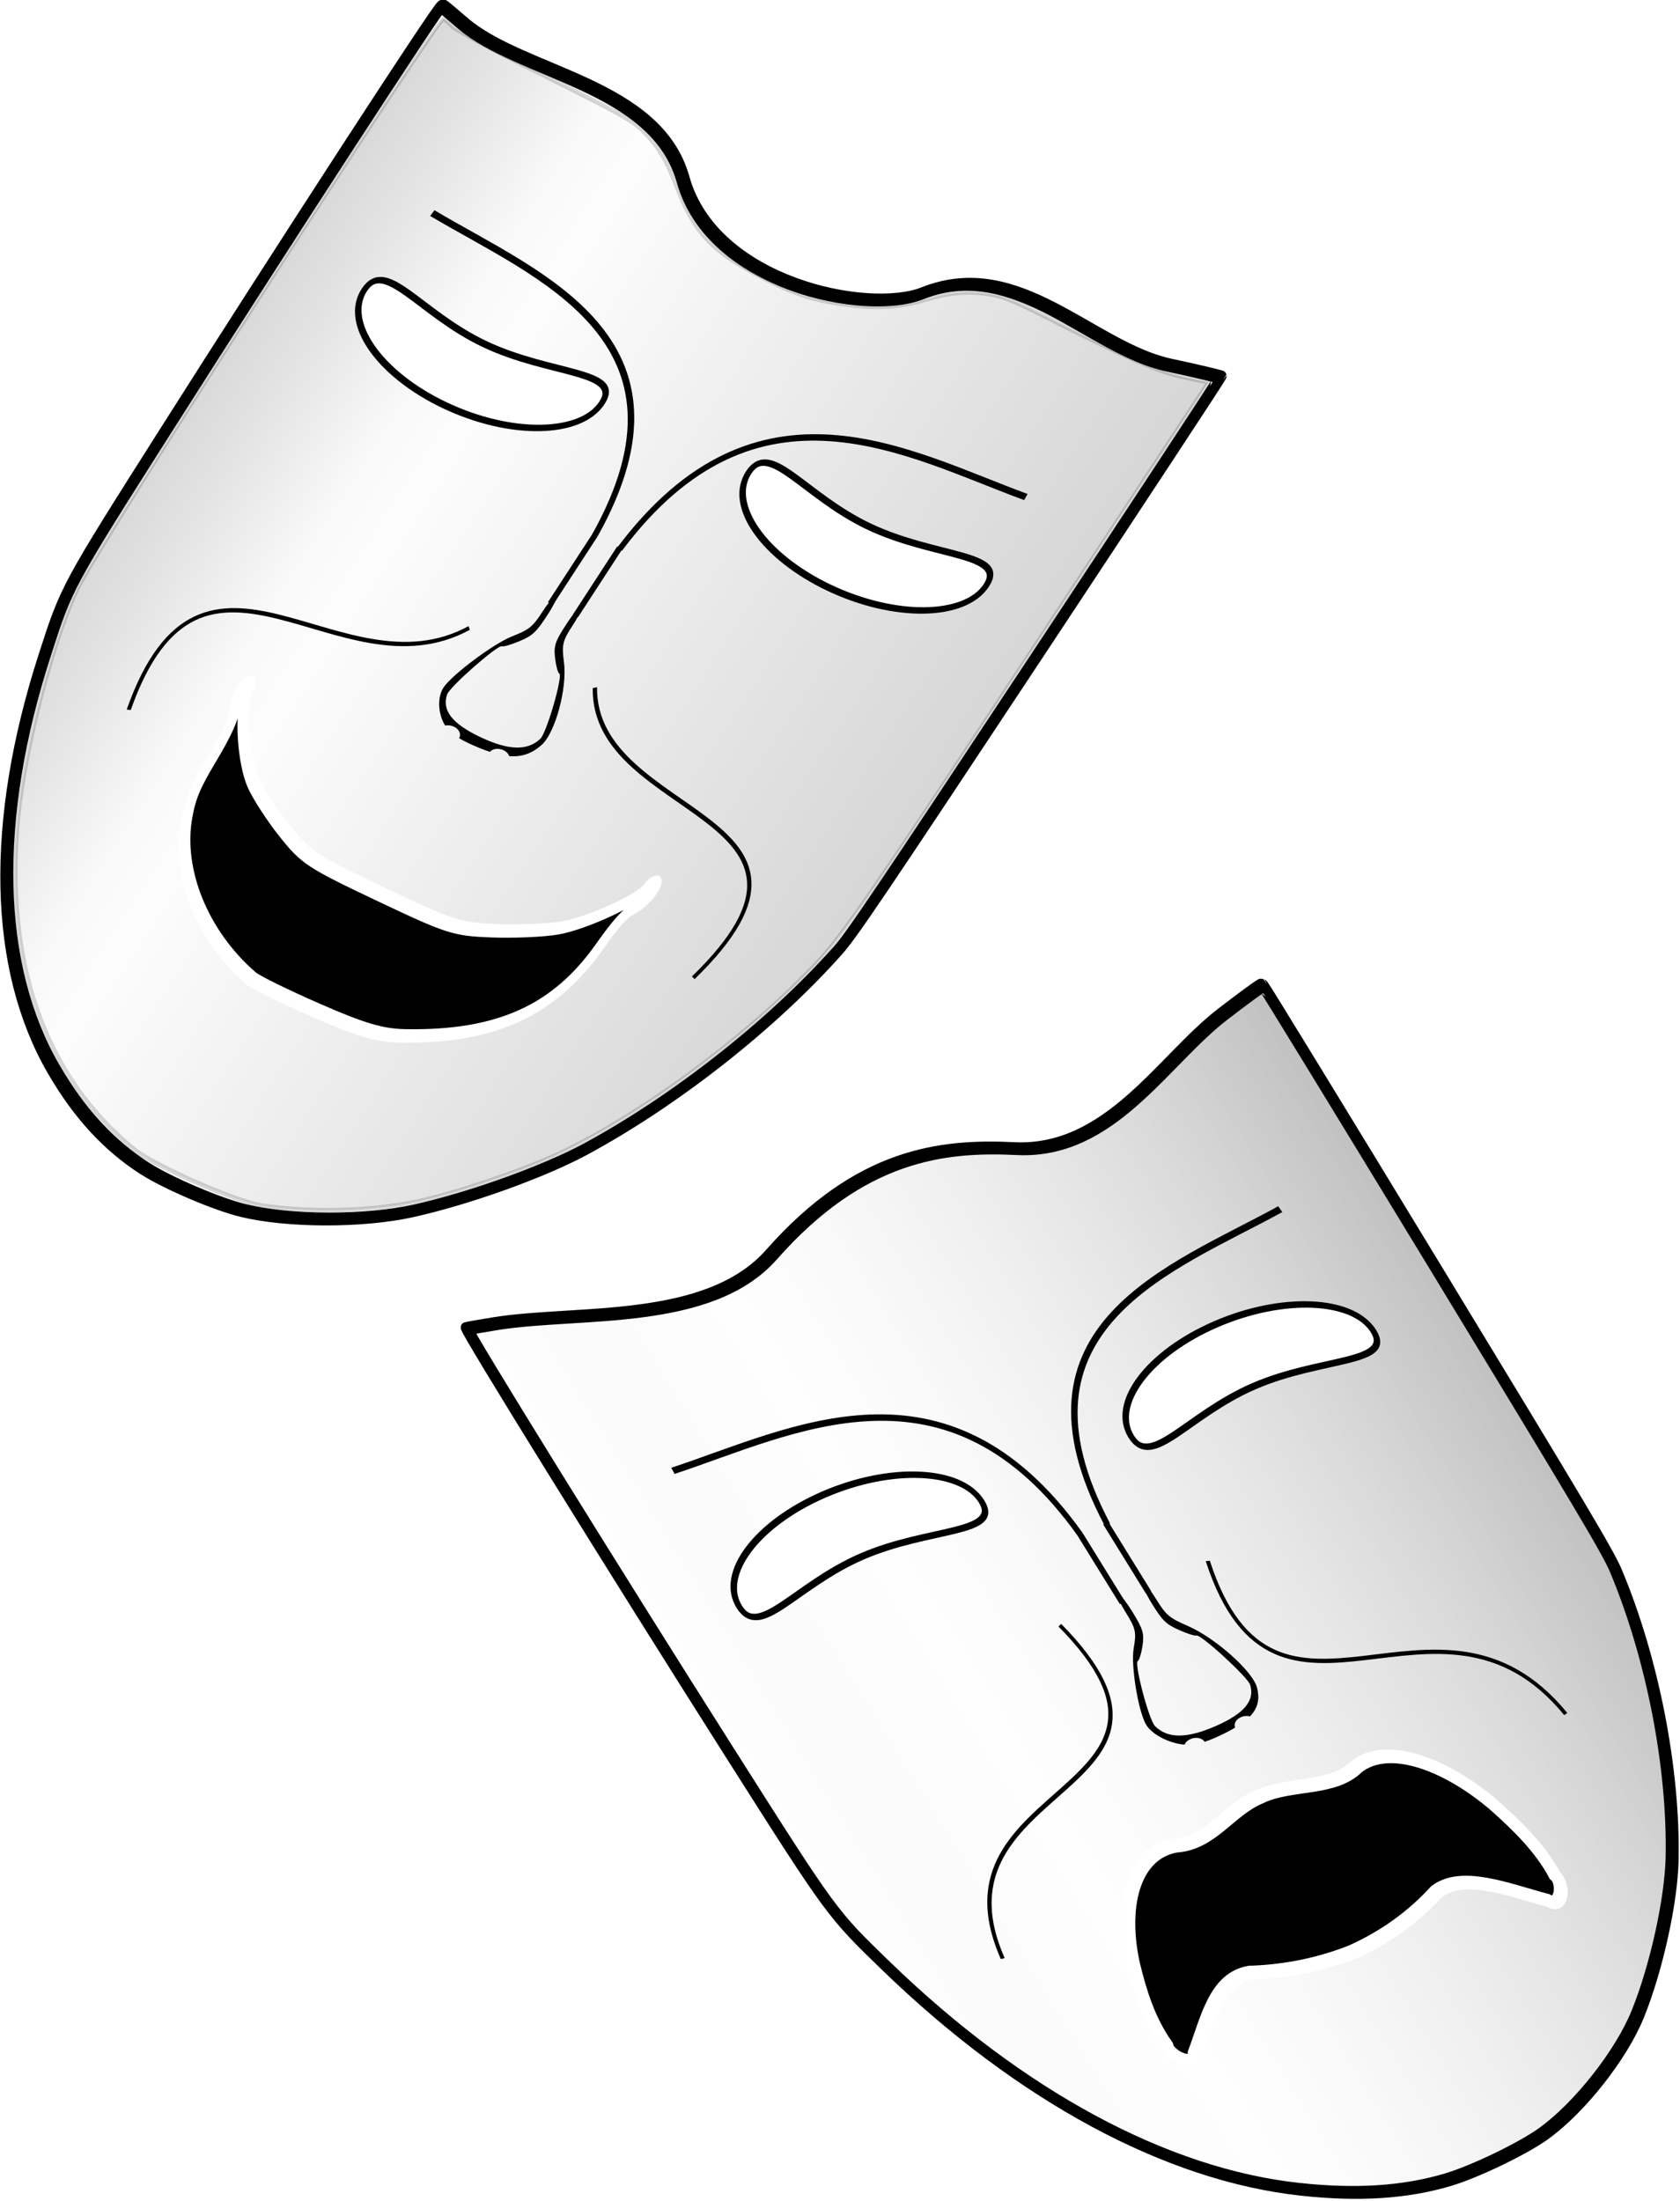
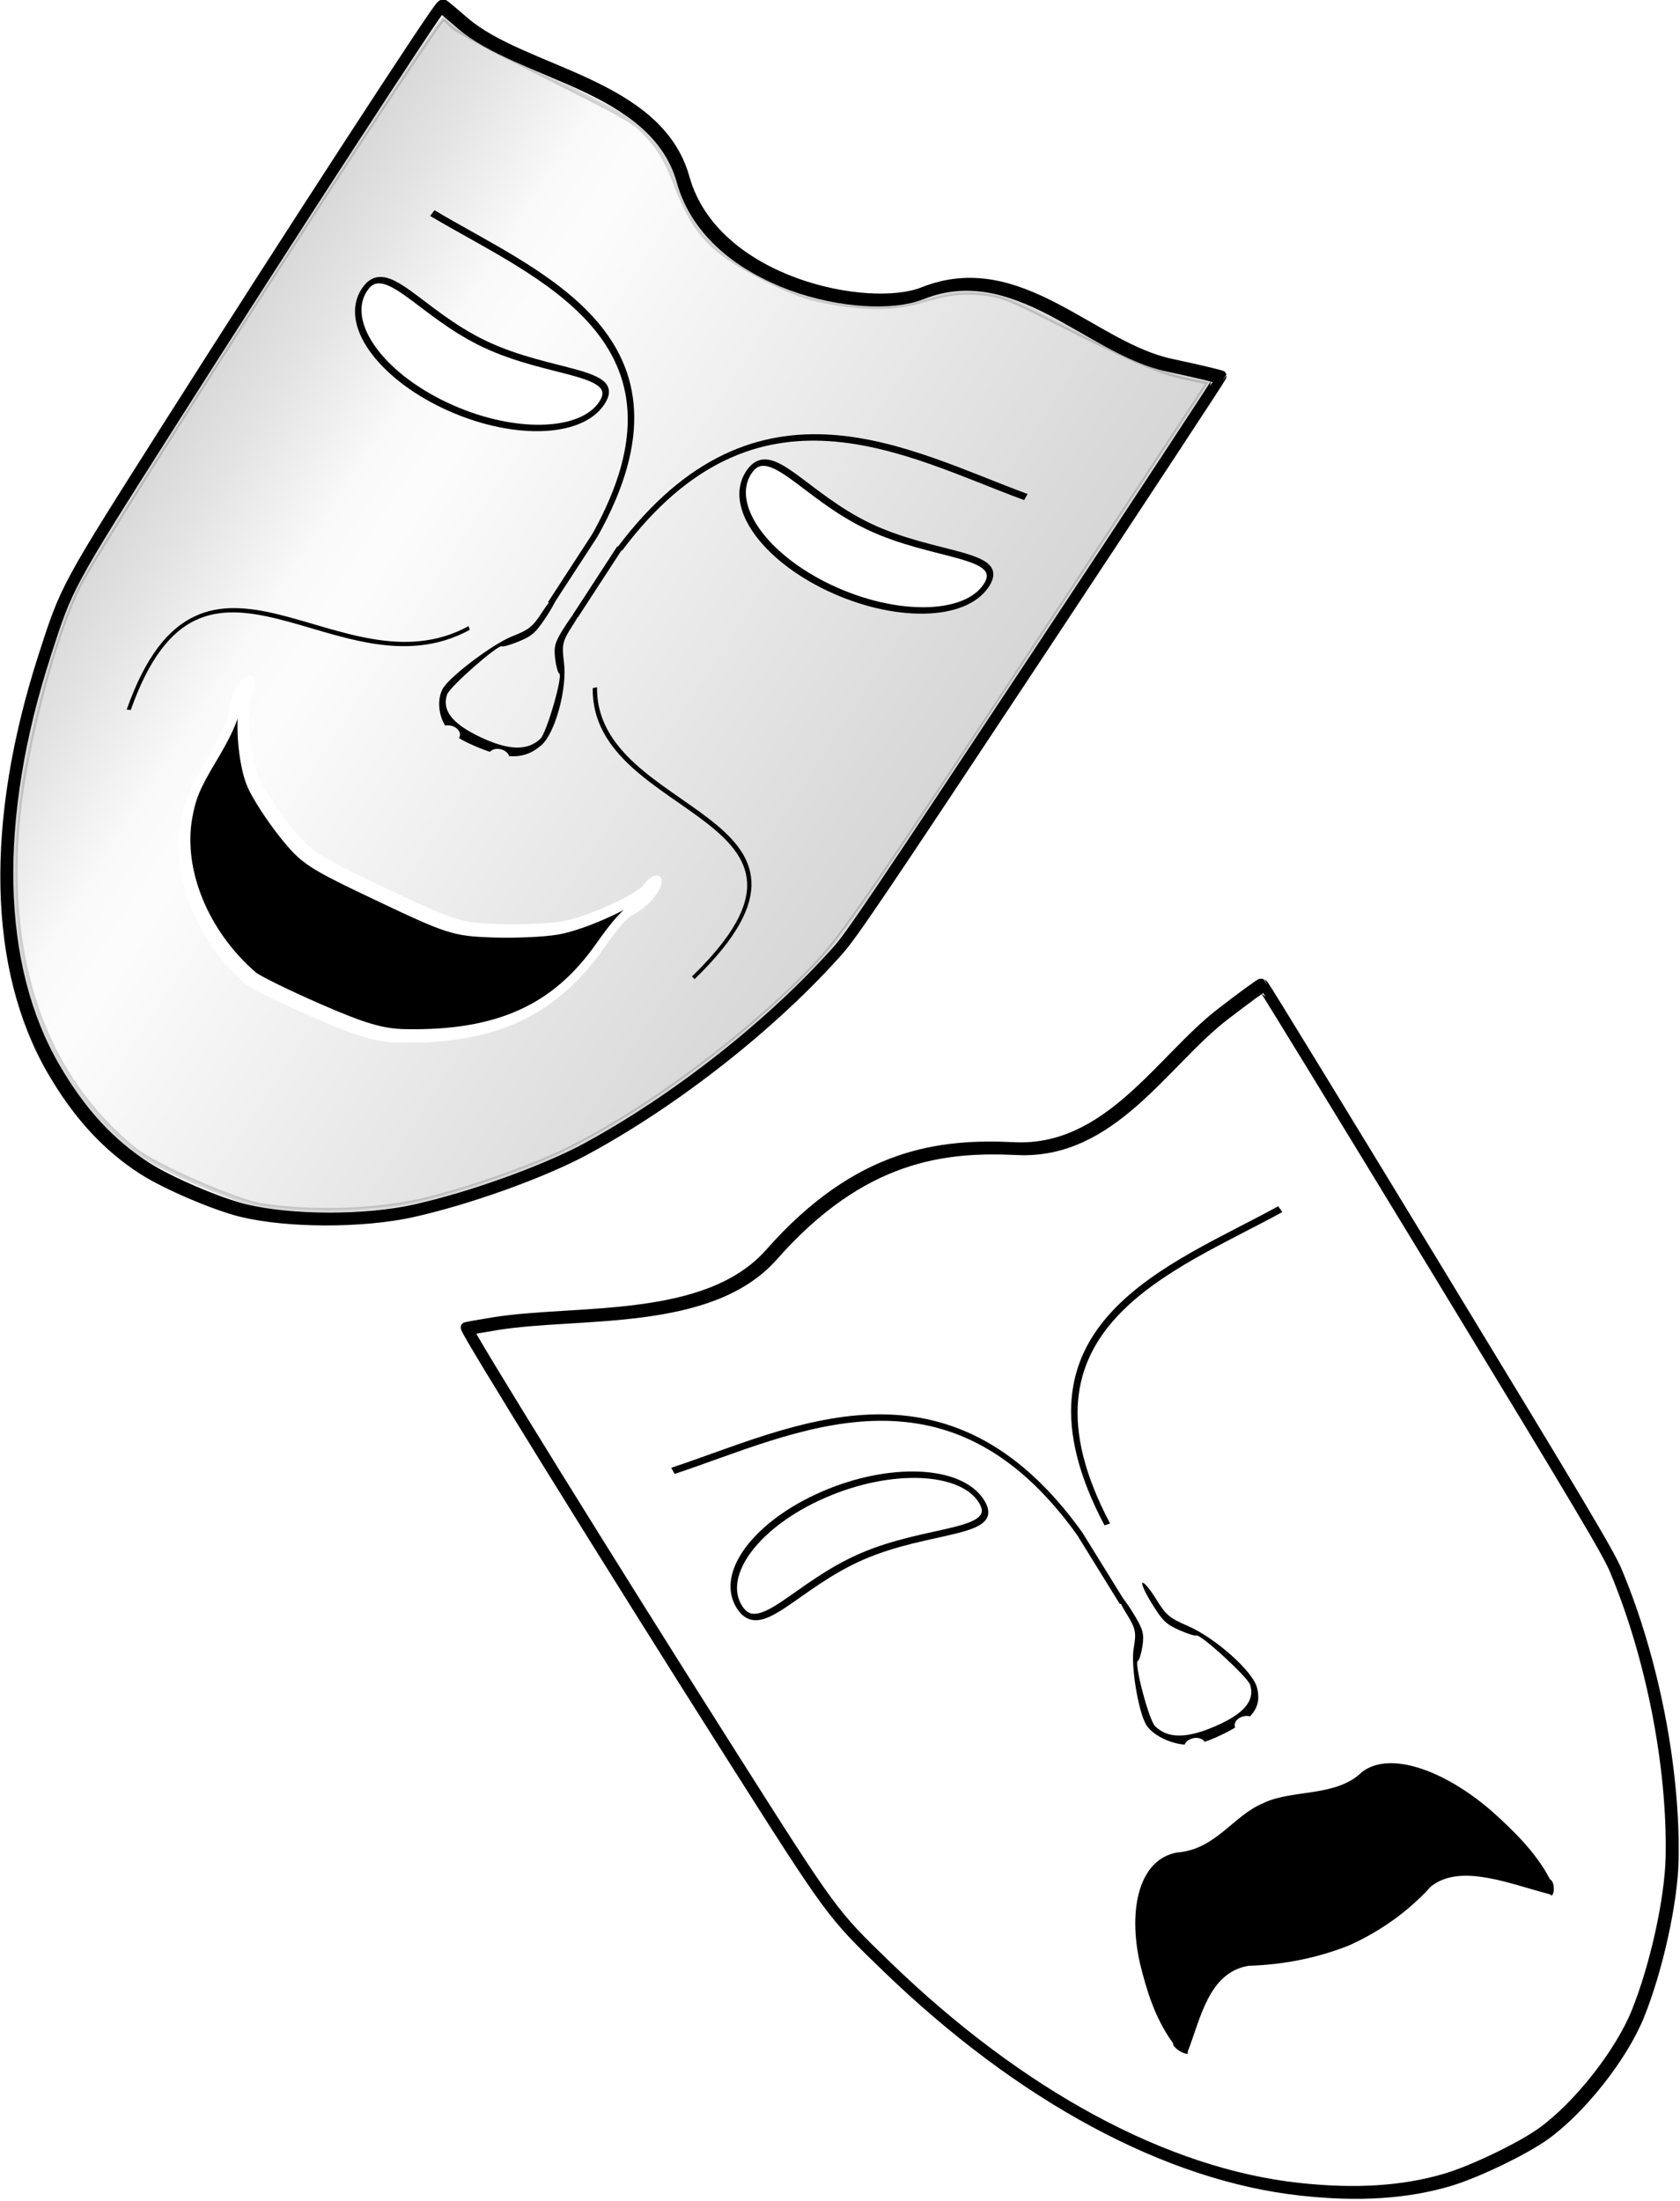
<svg xmlns="http://www.w3.org/2000/svg" id="svg2" viewBox="0 0 630.08 825.03" version="1.1">
  <title id="title3268">Comedy and Tragedy</title>
  <defs id="defs4">
    <filter id="filter3014" height="1" width="1" y="0" x="0" color-interpolation-filters="sRGB">
      <feColorMatrix id="feColorMatrix3016" type="saturate" values="1" result="fbSourceGraphic" />
      <feColorMatrix id="feColorMatrix3018" values="-1 0 0 0 1 0 -1 0 0 1 0 0 -1 0 1 0 0 0 1 0 " in="fbSourceGraphic" />
    </filter>
    <filter id="filter3014-2" height="1" width="1" y="0" x="0" color-interpolation-filters="sRGB">
      <feColorMatrix id="feColorMatrix3016-7" type="saturate" values="1" result="fbSourceGraphic" />
      <feColorMatrix id="feColorMatrix3018-6" values="-1 0 0 0 1 0 -1 0 0 1 0 0 -1 0 1 0 0 0 1 0 " in="fbSourceGraphic" />
    </filter>
    <linearGradient id="linearGradient3262" y2="853.81" gradientUnits="userSpaceOnUse" x2="577.27" gradientTransform="matrix(1.569 0 0 1.569 23.461 -1114.3)" y1="853.81" x1="356.47">
      <stop id="stop3927" stop-color="#111" offset="0" />
      <stop id="stop3929" stop-color="#4c4c4c" offset=".071" />
      <stop id="stop3931" stop-color="#959595" offset=".143" />
      <stop id="stop3933" stop-color="#ddd" offset=".214" />
      <stop id="stop3935" stop-color="#f2f2f2" offset=".286" />
      <stop id="stop3937" stop-color="#dadada" offset=".357" />
      <stop id="stop3939" stop-color="#c2c2c2" offset=".429" />
      <stop id="stop3941" stop-color="#a9a9a9" offset=".5" />
      <stop id="stop3943" stop-color="#919191" offset=".571" />
      <stop id="stop3945" stop-color="#787878" offset=".643" />
      <stop id="stop3947" stop-color="#606060" offset=".714" />
      <stop id="stop3949" stop-color="#484848" offset=".786" />
      <stop id="stop3951" stop-color="#303030" offset=".857" />
      <stop id="stop3953" stop-color="#171717" offset=".929" />
      <stop id="stop3955" stop-color="#030303" offset="1" />
    </linearGradient>
    <linearGradient id="linearGradient3264" y2="763.72" gradientUnits="userSpaceOnUse" x2="179.11" gradientTransform="matrix(1.02 0 0 1.02 502.14 -116.88)" y1="763.72" x1="-168.29">
      <stop id="stop3927-4" stop-color="#111" offset="0" />
      <stop id="stop3929-0" stop-color="#4c4c4c" offset=".071" />
      <stop id="stop3931-9" stop-color="#959595" offset=".143" />
      <stop id="stop3933-4" stop-color="#ddd" offset=".214" />
      <stop id="stop3935-8" stop-color="#f2f2f2" offset=".286" />
      <stop id="stop3937-8" stop-color="#dadada" offset=".357" />
      <stop id="stop3939-2" stop-color="#c2c2c2" offset=".429" />
      <stop id="stop3941-4" stop-color="#a9a9a9" offset=".5" />
      <stop id="stop3943-5" stop-color="#919191" offset=".571" />
      <stop id="stop3945-5" stop-color="#787878" offset=".643" />
      <stop id="stop3947-1" stop-color="#606060" offset=".714" />
      <stop id="stop3949-7" stop-color="#484848" offset=".786" />
      <stop id="stop3951-1" stop-color="#303030" offset=".857" />
      <stop id="stop3953-1" stop-color="#171717" offset=".929" />
      <stop id="stop3955-5" stop-color="#030303" offset="1" />
    </linearGradient>
    <linearGradient id="linearGradient3266" y2="781.89" gradientUnits="userSpaceOnUse" x2="751.78" gradientTransform="translate(-65.471 -119.77)" y1="781.89" x1="394.47">
      <stop id="stop4050" stop-color="#fff" offset="0" />
      <stop id="stop4052" stop-color="#fff" stop-opacity="0" offset="1" />
    </linearGradient>
  </defs>
  <g id="layer1" transform="translate(-64.619 -95.747)">
    <g id="g3222" transform="matrix(1.018 0 0 1.016 20.473 67.074)">
      <g id="g4430" transform="matrix(.816 .388 -.605 .931 -250.64 -221.06)">
        <g id="g4376" stroke="#000" fill-rule="evenodd">
          <path id="path4050" stroke-linejoin="round" d="m739.33 422.83c-17.768-1.825-35.075-7.269-53.793-16.922-43.446-22.405-77.357-66.229-96.18-124.3-7.731-23.849-7.7-23.543-8.605-86.536-1.06-73.818-1.136-166.99-0.135-166.99 0.437 0 5.383 1.012 10.992 2.25 31.696 6.992 80.476-9.492 111.24 15.695 33.648 27.552 93.954 14.644 108.05 0.036 24.279-25.154 70.305-7.494 101.24-13.727 10.951-2.207 20.088-3.856 20.303-3.664 0.215 0.191-0.07 49.919-0.633 110.5-0.877 94.233-1.242 111.29-2.526 118.03-6.076 31.867-22.316 68.738-42.475 96.436-9.381 12.89-29.018 31.639-45.434 43.38-14.628 10.462-40.615 21.229-58.913 24.408-10.5 1.824-32.127 2.523-43.128 1.393z" stroke-linecap="round" stroke-width="4.708" fill="#fff" />
          <path id="path4084" opacity=".159" d="m731.31 418.62c-47.45-9.16-87.16-38.24-114.71-83.98-13.26-22.02-27.78-58.79-30.78-77.94-2.59-16.523-4.09-225.03-1.619-224.98 0.643 0.013 2.853 0.49 4.912 1.062 2.268 0.63 19.217 1.302 43.034 1.706 33.473 0.567 40.193 0.914 45.373 2.342 9.194 2.534 14.609 5.197 24.504 12.047 16.53 11.445 26.743 14.64 48.958 15.316 16.414 0.5 23.984-0.323 37.226-4.046 10.97-3.084 18.641-6.91 25.371-12.653 6.711-5.726 12.566-8.774 20.867-10.862 5.249-1.32 9.581-1.521 25.501-1.183 36.716 0.779 50.216 0.412 60.261-1.637l9.275-1.892-0.654 98.353c-0.698 104.88-1.228 121.77-4.224 134.48-7.549 32.014-26.532 70.819-45.98 93.993-7.942 9.464-23.308 23.768-35.262 32.825-13.78 10.441-36.018 20.677-55.919 25.739-9.748 2.48-45.726 3.319-56.132 1.31z" stroke-width="1.569" fill="url(#linearGradient3262)" />
        </g>
        <g id="g4346" transform="translate(416.69 -104.17)">
          <path id="path3008" d="m466.54 675.23c-18.026-2.849-33.843-10.423-39.921-19.115-2.412-3.45-3.068-5.564-3.412-11-0.288-4.55-1.031-7.502-2.296-9.114-1.999-2.548-2.47-5.115-0.938-5.115 0.513 0 1.205 0.859 1.538 1.908 0.976 3.075 9.24 10.07 15.027 12.72 2.942 1.347 9.77 3.642 15.175 5.101 9.292 2.508 11.078 2.652 32.827 2.652 21.748 0 23.535-0.144 32.827-2.652 5.405-1.459 12.234-3.754 15.175-5.101 5.767-2.64 14.498-10.021 14.498-12.255 0-0.755 0.45-1.373 1-1.373 1.696 0 1.105 3.595-0.887 5.398-1.368 1.238-2 3.476-2.296 8.134-0.831 13.049-10.727 21.266-33.317 27.663-5.478 1.551-10.805 2.052-24.5 2.303-9.625 0.176-18.85 0.107-20.5-0.153z" transform="matrix(1.444 0 0 2.01 -357.25 -903.03)" filter="url(#filter3014)" stroke="#fff" stroke-width="2.534" />
          <g id="g3849" stroke-linejoin="round" transform="matrix(1.569 0 0 1.569 -417.65 -586.59)" stroke="#000" stroke-linecap="round" stroke-width="1.5" fill="#fff">
            <path id="path3838" d="m462.67 520.11c0 8.211-15.309 14.867-34.195 14.867-18.885 0-34.195-6.656-34.195-14.867 0-8.211 15.309-0.595 34.195-0.595 18.885 0 34.195-7.616 34.195 0.595z" />
            <path id="path3841" d="m573.28 520.11c0 8.211-15.309 14.867-34.195 14.867-18.885 0-34.195-6.656-34.195-14.867 0-8.211 15.309-0.595 34.195-0.595 18.885 0 34.195-7.616 34.195 0.595z" />
          </g>
          <g id="g3913" transform="matrix(1.569 0 0 1.569 -417.44 -586.59)">
            <g id="g3833" transform="translate(-4.814 22.163)">
              <path id="path2998" d="m484.94 539.09c-0.429 0-0.781 1.988-0.781 4.438 0 4.013-0.301 4.779-3.188 7.75-3.014 3.103-7.719 12.942-7.719 16.156 0 2.441 2.592 5.618 5.812 7.156 0.504-0.373 1.26-0.594 2.094-0.594 1.503 0 2.725 0.766 2.75 1.719 0 0.01 0 0.021 0 0.031 1.589 0.132 3.464 0.128 5.719 0.031 1.09-0.047 2.095-0.121 3.031-0.219 0.14-0.883 1.325-1.562 2.75-1.562 0.849 0 1.589 0.24 2.094 0.625 2.959-0.981 4.644-2.625 5.531-5.125 1.274-3.588-2.47-13.335-6.938-18.031-3.026-3.181-3.344-3.959-3.344-7.969 0-2.438-0.353-4.406-0.781-4.406-0.429 0-0.781 2.205-0.781 4.906 0 4.256 0.297 5.256 2.375 7.5 1.319 1.424 2.725 2.594 3.125 2.594 1.149 0 5.709 12.569 5.188 14.312-1.061 3.546-5.309 5.188-13.438 5.188-8.129 0-12.346-1.641-13.406-5.188-0.521-1.744 4.007-14.312 5.156-14.312 0.4 0 1.806-1.17 3.125-2.594 2.078-2.244 2.406-3.244 2.406-7.5 0-2.701-0.353-4.906-0.781-4.906z" />
              <path id="path3790" d="m484.75 541.36v-17.25" stroke="#000" stroke-width="1.5" fill="none" />
              <path id="path3790-1" d="m492 541.49v-17.25" stroke="#000" stroke-width="1.5" fill="none" />
            </g>
            <path id="path3853" d="m487.35 546.75c3.944-48.138 49.8-44.839 81.85-47.303" stroke="#000" stroke-width="1.5" fill="none" />
            <path id="path3853-7" d="m479.94 546.33c-3.944-48.138-49.8-44.839-81.85-47.303" stroke="#000" stroke-width="1.5" fill="none" />
          </g>
          <g id="g3908" stroke="#000" stroke-width="1px" transform="matrix(1.569 0 0 1.569 -419.79 -586.59)" fill="none">
            <path id="path3910" d="m503.23 575.72c18.414 25.546 76.893-0.35 63.139 46.978" />
            <path id="path3893" d="m467.06 575.72c-18.414 25.546-76.893-0.35-63.139 46.978" />
          </g>
        </g>
      </g>
      <g id="g4433" transform="matrix(.832 -.362 .581 .941 -330.63 201.64)">
        <path id="path3278" stroke-linejoin="round" d="m483.89 859.31c-24.525-5.955-38.44-11.267-54.124-20.664-39.024-23.379-68.423-62.085-87.1-114.67-9.975-28.087-10.059-29.193-11.27-149.11-0.666-65.945-0.496-110.36 0.423-110.36 0.846 0.002 15.856 4.153 33.354 9.225 52.437 15.199 63.305 15.742 99.267 4.958 20.068-6.018 22.389-6.346 45.667-6.458 8.175-0.039 16.463-1.472 24.525-0.118 7.343 1.233 14.051 4.932 21.076 7.397 20.572 7.221 21.461 7.376 37.211 6.512 12.22-0.67 21.856-2.603 39.716-7.965 12.97-3.894 29.905-8.461 37.633-10.15l14.052-3.071-0.111 29.009c-0.061 15.955-0.769 67.446-1.574 114.42-1.61 93.964-1.435 92.352-13.445 123.5-24.133 62.578-66.335 105.63-120.18 122.6-12.053 3.799-18.204 4.631-38.056 5.148-13.024 0.339-25.202 0.247-27.062-0.205z" fill-rule="evenodd" stroke="#000" stroke-linecap="round" stroke-width="1.02" fill="#fff" />
-         <path id="path3278-2" opacity=".25" stroke-linejoin="round" d="m483.89 859.31c-24.525-5.955-38.44-11.267-54.124-20.664-39.024-23.379-68.423-62.085-87.1-114.67-9.975-28.087-10.059-29.193-11.27-149.11-0.666-65.945-0.496-110.36 0.423-110.36 0.846 0.002 15.856 4.153 33.354 9.225 52.437 15.199 63.305 15.742 99.267 4.958 20.068-6.018 22.389-6.346 45.667-6.458 8.175-0.039 16.463-1.472 24.525-0.118 7.343 1.233 14.051 4.932 21.076 7.397 20.572 7.221 21.461 7.376 37.211 6.512 12.22-0.67 21.856-2.603 39.716-7.965 12.97-3.894 29.905-8.461 37.633-10.15l14.052-3.071-0.111 29.009c-0.061 15.955-0.769 67.446-1.574 114.42-1.61 93.964-1.435 92.352-13.445 123.5-24.133 62.578-66.335 105.63-120.18 122.6-12.053 3.799-18.204 4.631-38.056 5.148-13.024 0.339-25.202 0.247-27.062-0.205z" fill-rule="evenodd" stroke="#000" stroke-linecap="round" stroke-width="1.02" fill="url(#linearGradient3264)" />
        <path id="path4050-2" stroke-linejoin="round" d="m490.77 859.22c-17.768-1.825-35.075-7.269-53.793-16.922-43.446-22.405-77.357-66.229-96.18-124.3-7.731-23.849-7.7-23.543-8.605-86.536-1.06-73.818-1.136-166.99-0.135-166.99 0.437 0 5.383 1.012 10.992 2.25 31.696 6.992 73.879 29.298 111.24 15.695 52.781-19.219 83.324-10.868 108.05 0.036 31.988 14.105 70.305-7.494 101.24-13.727 10.951-2.207 20.088-3.856 20.303-3.664 0.215 0.191-0.07 49.919-0.633 110.5-0.877 94.233-1.242 111.29-2.526 118.03-6.076 31.867-22.316 68.738-42.475 96.436-9.381 12.89-29.018 31.639-45.434 43.38-14.628 10.462-40.615 21.229-58.913 24.408-10.5 1.824-32.127 2.523-43.128 1.393z" fill-rule="evenodd" stroke="#000" stroke-linecap="round" stroke-width="4.708" fill="url(#linearGradient3266)" />
        <g id="g4417">
          <path id="path3008-2" d="m888.22 380.02c-0.326 0.002-0.642 0.019-0.969 0.031-0.124-0.004-0.249 0.001-0.375 0-13.04-0.065-25.878 7.697-38.906 3.656-15.989-3.268-31.345 11.363-38.969 30.219-3.353 8.793-6.58 18.821-5.781 28.938-1.61 3.794 4.827 11.165 7.562 6.688 11.291-8.348 22.975-20.161 36.5-17.344 13.07 4.576 26.503 6.872 39.969 7.156 0.198 0.004 0.396 0.028 0.594 0.031v-0.062c13.465-0.284 26.899-2.58 39.969-7.156 13.525-2.817 25.209 8.996 36.5 17.344 2.736 4.478 9.172-2.894 7.563-6.688 0.799-10.117-2.428-20.145-5.781-28.938-7.624-18.856-22.98-33.487-38.969-30.219-13.028 4.04-25.866-3.721-38.906-3.656z" transform="matrix(1.02 0 0 1.02 -397.64 327.87)" filter="url(#filter3014-2)" stroke="#fff" stroke-width="4.902" />
          <g id="g3849-1" stroke-linejoin="round" transform="matrix(1.569 0 0 -1.569 -251.64 1403)" stroke="#000" stroke-linecap="round" stroke-width="1.5" fill="#fff">
            <path id="path3838-6" d="m462.67 520.11c0 8.211-15.309 14.867-34.195 14.867-18.885 0-34.195-6.656-34.195-14.867 0-8.211 15.309-0.595 34.195-0.595 18.885 0 34.195-7.616 34.195 0.595z" />
-             <path id="path3841-8" d="m573.28 520.11c0 8.211-15.309 14.867-34.195 14.867-18.885 0-34.195-6.656-34.195-14.867 0-8.211 15.309-0.595 34.195-0.595 18.885 0 34.195-7.616 34.195 0.595z" />
          </g>
          <g id="g3913-5" transform="matrix(1.569 0 0 1.569 -251.43 -246.94)">
            <g id="g3833-7" transform="translate(-4.814 22.163)">
              <path id="path2998-6" d="m484.94 539.09c-0.429 0-0.781 1.988-0.781 4.438 0 4.013-0.301 4.779-3.188 7.75-3.014 3.103-7.719 12.942-7.719 16.156 0 2.441 2.592 5.618 5.812 7.156 0.504-0.373 1.26-0.594 2.094-0.594 1.503 0 2.725 0.766 2.75 1.719 0 0.01 0 0.021 0 0.031 1.589 0.132 3.464 0.128 5.719 0.031 1.09-0.047 2.095-0.121 3.031-0.219 0.14-0.883 1.325-1.562 2.75-1.562 0.849 0 1.589 0.24 2.094 0.625 2.959-0.981 4.644-2.625 5.531-5.125 1.274-3.588-2.47-13.335-6.938-18.031-3.026-3.181-3.344-3.959-3.344-7.969 0-2.438-0.353-4.406-0.781-4.406-0.429 0-0.781 2.205-0.781 4.906 0 4.256 0.297 5.256 2.375 7.5 1.319 1.424 2.725 2.594 3.125 2.594 1.149 0 5.709 12.569 5.188 14.312-1.061 3.546-5.309 5.188-13.438 5.188-8.129 0-12.346-1.641-13.406-5.188-0.521-1.744 4.007-14.312 5.156-14.312 0.4 0 1.806-1.17 3.125-2.594 2.078-2.244 2.406-3.244 2.406-7.5 0-2.701-0.353-4.906-0.781-4.906z" />
              <path id="path3790-18" d="m484.75 541.36v-17.25" stroke="#000" stroke-width="1.5" fill="none" />
-               <path id="path3790-1-9" d="m492 541.49v-17.25" stroke="#000" stroke-width="1.5" fill="none" />
            </g>
            <path id="path3853-2" d="m487.35 546.75c3.944-48.138 49.8-44.839 81.85-47.303" stroke="#000" stroke-width="1.5" fill="none" />
            <path id="path3853-7-7" d="m479.94 546.33c-3.944-48.138-49.8-44.839-81.85-47.303" stroke="#000" stroke-width="1.5" fill="none" />
          </g>
          <g id="g4159" stroke="#000" stroke-width="1.569px" transform="translate(-437.29 388.04)" fill="none">
-             <path id="path3910-5" d="m1069.6 343.04c-10.9-65.35-113.49-21.1-91.9-95.38" />
-             <path id="path3910-5-7" d="m820.31 343.04c10.86-65.351 113.47-21.099 91.88-95.38" />
-           </g>
+             </g>
        </g>
      </g>
    </g>
  </g>
</svg>